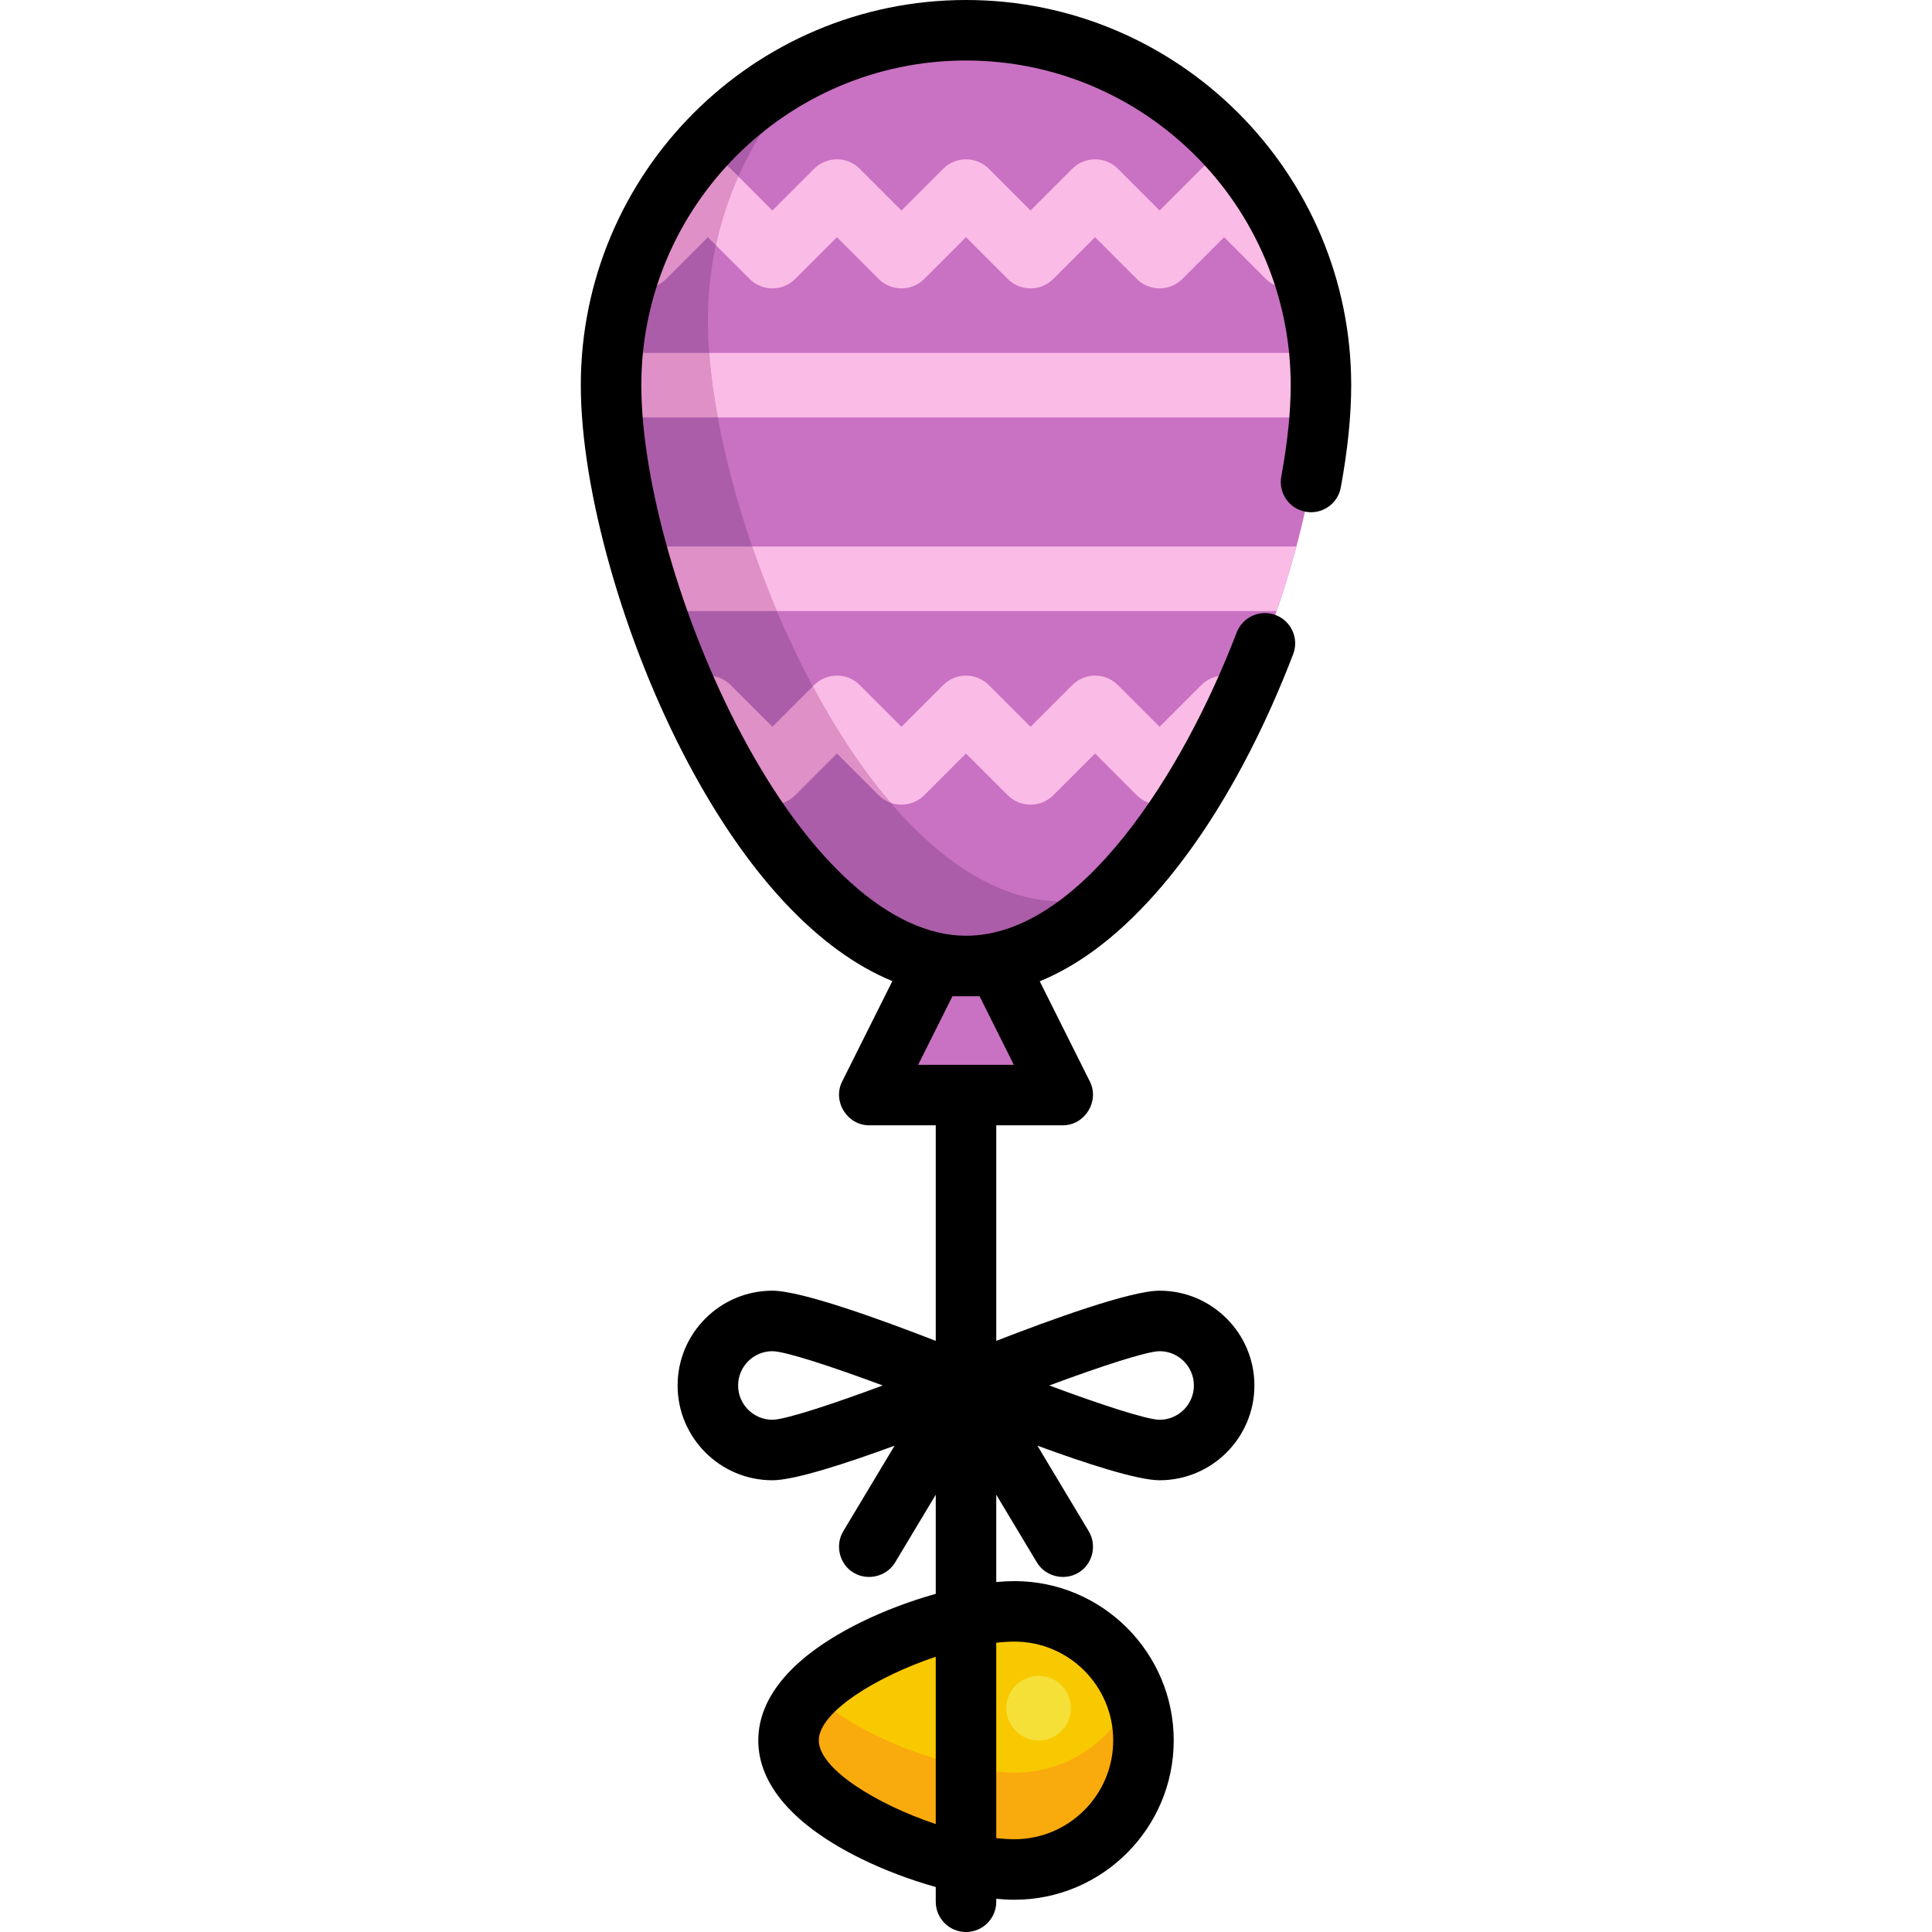
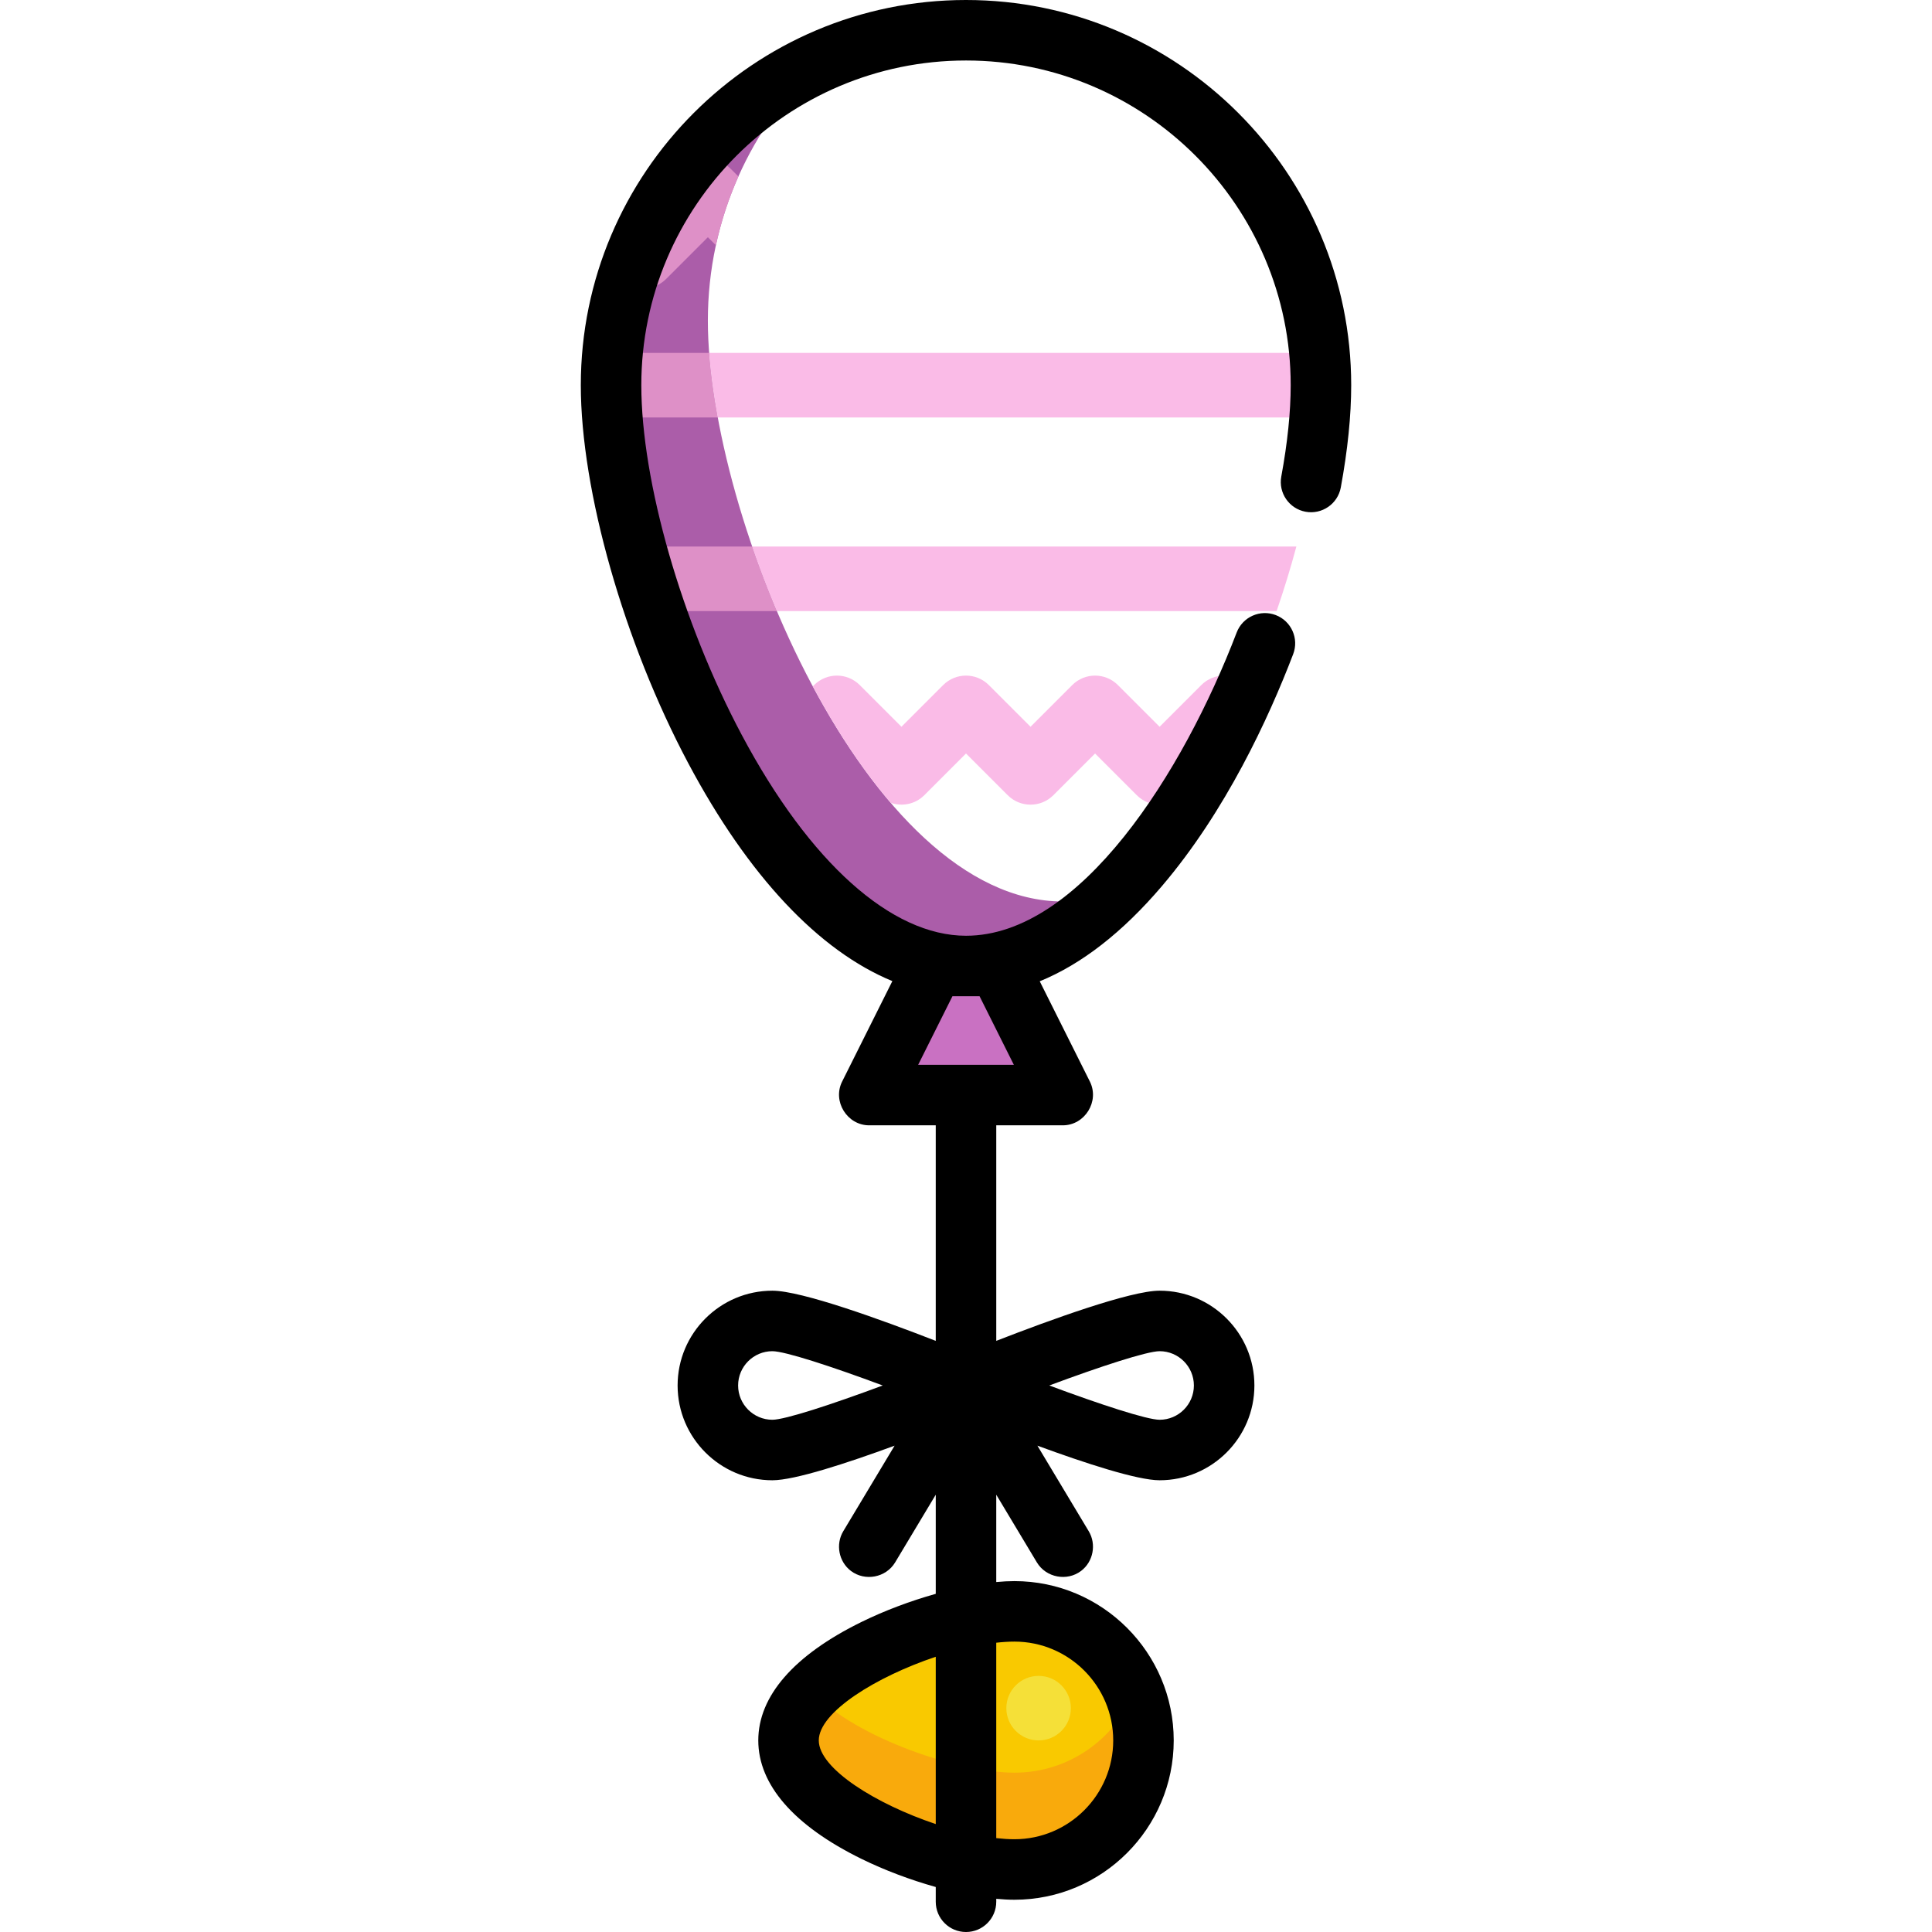
<svg xmlns="http://www.w3.org/2000/svg" height="800px" width="800px" version="1.1" id="Layer_1" viewBox="0 0 511.999 511.999" xml:space="preserve">
-   <path style="fill:#C971C2;" d="M161.937,102.079c0-51.949,42.113-94.063,94.063-94.063s94.063,42.113,94.063,94.063  S307.949,256,255.999,256S161.937,154.029,161.937,102.079z" />
  <path style="fill:#AB5DA9;" d="M281.653,238.898c-51.949,0-94.063-101.971-94.063-153.921c0-27.114,11.477-51.543,29.831-68.708  c-32.71,14.728-55.484,47.61-55.484,85.811c0,51.949,42.113,153.921,94.063,153.921c14.097,0,27.466-7.519,39.469-19.499  C290.959,238.054,286.346,238.898,281.653,238.898z" />
  <path style="fill:#F9C900;" d="M268.826,495.432c-18.891,0-59.858-15.314-59.858-34.205s40.967-34.205,59.858-34.205  c18.891,0,34.205,15.314,34.205,34.205S287.717,495.432,268.826,495.432z" />
  <path style="fill:#F9AA0C;" d="M268.826,469.779c-14.353,0-41.435-8.845-53.624-21.378c-3.853,3.962-6.234,8.289-6.234,12.827  c0,18.891,40.967,34.205,59.858,34.205c18.891,0,34.205-15.314,34.205-34.205c0-4.537-0.891-8.864-2.496-12.827  C295.46,460.934,283.179,469.779,268.826,469.779z" />
  <polygon style="fill:#C971C2;" points="247.448,256 264.551,256 281.653,290.205 230.346,290.205 " />
  <path style="fill:#DE90C7;" d="M193.637,44.726c-3.34-3.339-8.753-3.339-12.093,0l-0.412,0.412  c-6.76,8.874-11.977,18.986-15.253,29.935c3.31,2.123,7.761,1.742,10.657-1.152l11.055-11.056l2.134,2.134  c1.371-6.339,3.379-12.439,5.956-18.23L193.637,44.726z" />
-   <path style="fill:#FABBE7;" d="M210.739,73.921l11.056-11.057L232.85,73.92c3.34,3.339,8.753,3.339,12.093,0l11.056-11.056  l11.056,11.056c3.34,3.339,8.753,3.339,12.093,0l11.056-11.056L301.26,73.92c3.34,3.339,8.753,3.339,12.093,0l11.056-11.056  l11.056,11.056c2.896,2.895,7.346,3.275,10.657,1.152c-3.277-10.951-8.493-21.061-15.253-29.935l-0.412-0.412  c-3.34-3.339-8.753-3.339-12.093,0l-11.057,11.057l-11.056-11.056c-3.34-3.339-8.753-3.339-12.093,0l-11.056,11.056l-11.056-11.056  c-3.34-3.339-8.753-3.339-12.093,0l-11.056,11.056l-11.056-11.056c-3.34-3.339-8.753-3.339-12.093,0l-11.056,11.056l-9.013-9.013  c-2.578,5.791-4.586,11.893-5.956,18.23l8.922,8.922C201.986,77.261,207.399,77.261,210.739,73.921z" />
-   <path style="fill:#DE90C7;" d="M204.693,192.601l-11.056-11.056c-3.34-3.339-8.753-3.339-12.093,0l-0.162,0.162  c3.577,8.191,7.578,16.186,11.948,23.717l5.317,5.317c3.34,3.339,8.753,3.339,12.093,0l11.056-11.056l11.056,11.056  c0.93,0.929,2.022,1.591,3.184,2.002c-7.583-8.862-14.524-19.43-20.636-30.848L204.693,192.601z" />
  <path style="fill:#FABBE7;" d="M244.944,210.74l11.056-11.056l11.056,11.056c3.34,3.339,8.753,3.339,12.093,0l11.056-11.056  l11.056,11.056c3.34,3.339,8.753,3.339,12.093,0l5.317-5.317c4.37-7.53,8.372-15.526,11.948-23.717l-0.163-0.162  c-3.34-3.339-8.753-3.339-12.093,0l-11.056,11.057l-11.056-11.056c-3.34-3.339-8.753-3.339-12.093,0l-11.056,11.056l-11.056-11.056  c-3.34-3.339-8.753-3.339-12.093,0l-11.056,11.056l-11.056-11.056c-3.34-3.339-8.753-3.339-12.093,0l-0.35,0.35  c6.112,11.418,13.052,21.986,20.636,30.848C239.046,213.811,242.534,213.149,244.944,210.74z" />
  <path style="fill:#DE90C7;" d="M162.328,93.528c-0.254,2.818-0.391,5.668-0.391,8.551c0,2.718,0.122,5.581,0.348,8.551h27.936  c-1.104-5.992-1.874-11.734-2.282-17.102H162.328z" />
  <path style="fill:#FABBE7;" d="M350.062,102.079c0-2.883-0.137-5.734-0.391-8.551H187.939c0.408,5.368,1.178,11.11,2.282,17.102  h159.494C349.94,107.66,350.062,104.798,350.062,102.079z" />
  <path style="fill:#DE90C7;" d="M168.446,144.835c1.507,5.629,3.262,11.36,5.238,17.102h32.204  c-2.393-5.653-4.582-11.383-6.55-17.102H168.446z" />
  <path style="fill:#FABBE7;" d="M343.553,144.835H199.337c1.967,5.72,4.156,11.449,6.55,17.102h132.427  C340.29,156.195,342.045,150.464,343.553,144.835z" />
  <circle style="fill:#F5E038;" cx="275.24" cy="452.676" r="8.551" />
  <path d="M255.999,0C199.713,0,153.92,45.792,153.92,102.079c0,27.915,11.449,68.186,28.49,100.208  c15.912,29.899,34.616,49.707,54.073,57.716l-13.309,26.617c-2.621,5.24,1.324,11.602,7.171,11.602h17.637v57.12  c-14.32-5.571-35.569-13.295-43.29-13.295c-13.851,0-25.119,11.268-25.119,25.119c0,13.851,11.268,25.119,25.119,25.119  c5.918,0,19.783-4.539,32.386-9.167l-13.607,22.679c-2.072,3.454-1.196,8.055,2.01,10.498c3.753,2.858,9.314,1.794,11.74-2.248  l10.762-17.937v26.271c-6.676,1.874-13.528,4.432-19.704,7.465c-17.877,8.781-27.327,19.632-27.327,31.383  s9.45,22.602,27.327,31.382c6.176,3.034,13.027,5.591,19.704,7.465v3.908c0,4.427,3.588,8.017,8.017,8.017  c4.428,0,8.017-3.589,8.017-8.017v-0.78c1.685,0.157,3.3,0.246,4.81,0.246c23.28,0,42.221-18.941,42.221-42.221  c0-23.281-18.941-42.22-42.221-42.22c-1.51,0-3.125,0.089-4.81,0.246V396.11l10.762,17.937c2.426,4.04,7.987,5.106,11.74,2.248  c3.207-2.441,4.081-7.044,2.01-10.498l-13.607-22.679c12.602,4.628,26.467,9.167,32.386,9.167c13.851,0,25.119-11.268,25.119-25.119  s-11.268-25.12-25.119-25.12c-7.722,0-28.97,7.724-43.29,13.295v-57.12h17.637c5.847,0,9.792-6.362,7.17-11.602l-13.284-26.567  c11.097-4.539,21.929-12.958,32.371-25.217c16.907-19.848,28.252-44.389,34.791-61.481c1.582-4.136-0.487-8.77-4.623-10.352  c-4.136-1.582-8.77,0.488-10.352,4.623c-14.183,37.069-41.479,80.358-71.727,80.358c-19.77,0-41.434-19.401-59.435-53.229  c-15.917-29.91-26.611-67.153-26.611-92.675c0-47.446,38.6-86.046,86.046-86.046s86.046,38.6,86.046,86.046  c0,7.084-0.838,15.226-2.492,24.201c-0.802,4.355,2.077,8.534,6.433,9.337c4.345,0.801,8.533-2.077,9.336-6.432  c1.829-9.93,2.757-19.05,2.757-27.105C358.079,45.792,312.286,0,255.999,0z M216.985,461.228c0-7.515,15.303-16.92,30.998-22.168  v44.337C232.288,478.147,216.985,468.743,216.985,461.228z M268.826,435.04c14.441,0,26.188,11.748,26.188,26.188  s-11.747,26.188-26.188,26.188c-1.516,0-3.133-0.108-4.81-0.296v-51.785C265.693,435.148,267.31,435.04,268.826,435.04z   M204.693,376.251c-5.01,0-9.086-4.076-9.086-9.086s4.076-9.086,9.086-9.086c3.353,0.013,15.619,4.02,29.241,9.086  C220.311,372.23,208.046,376.238,204.693,376.251z M307.306,358.079c5.01,0,9.086,4.076,9.086,9.086s-4.076,9.086-9.086,9.086  c-3.353-0.013-15.619-4.02-29.241-9.086C291.688,362.099,303.953,358.092,307.306,358.079z M259.596,264.017l9.086,18.171h-25.365  l9.086-18.171H259.596z" />
</svg>